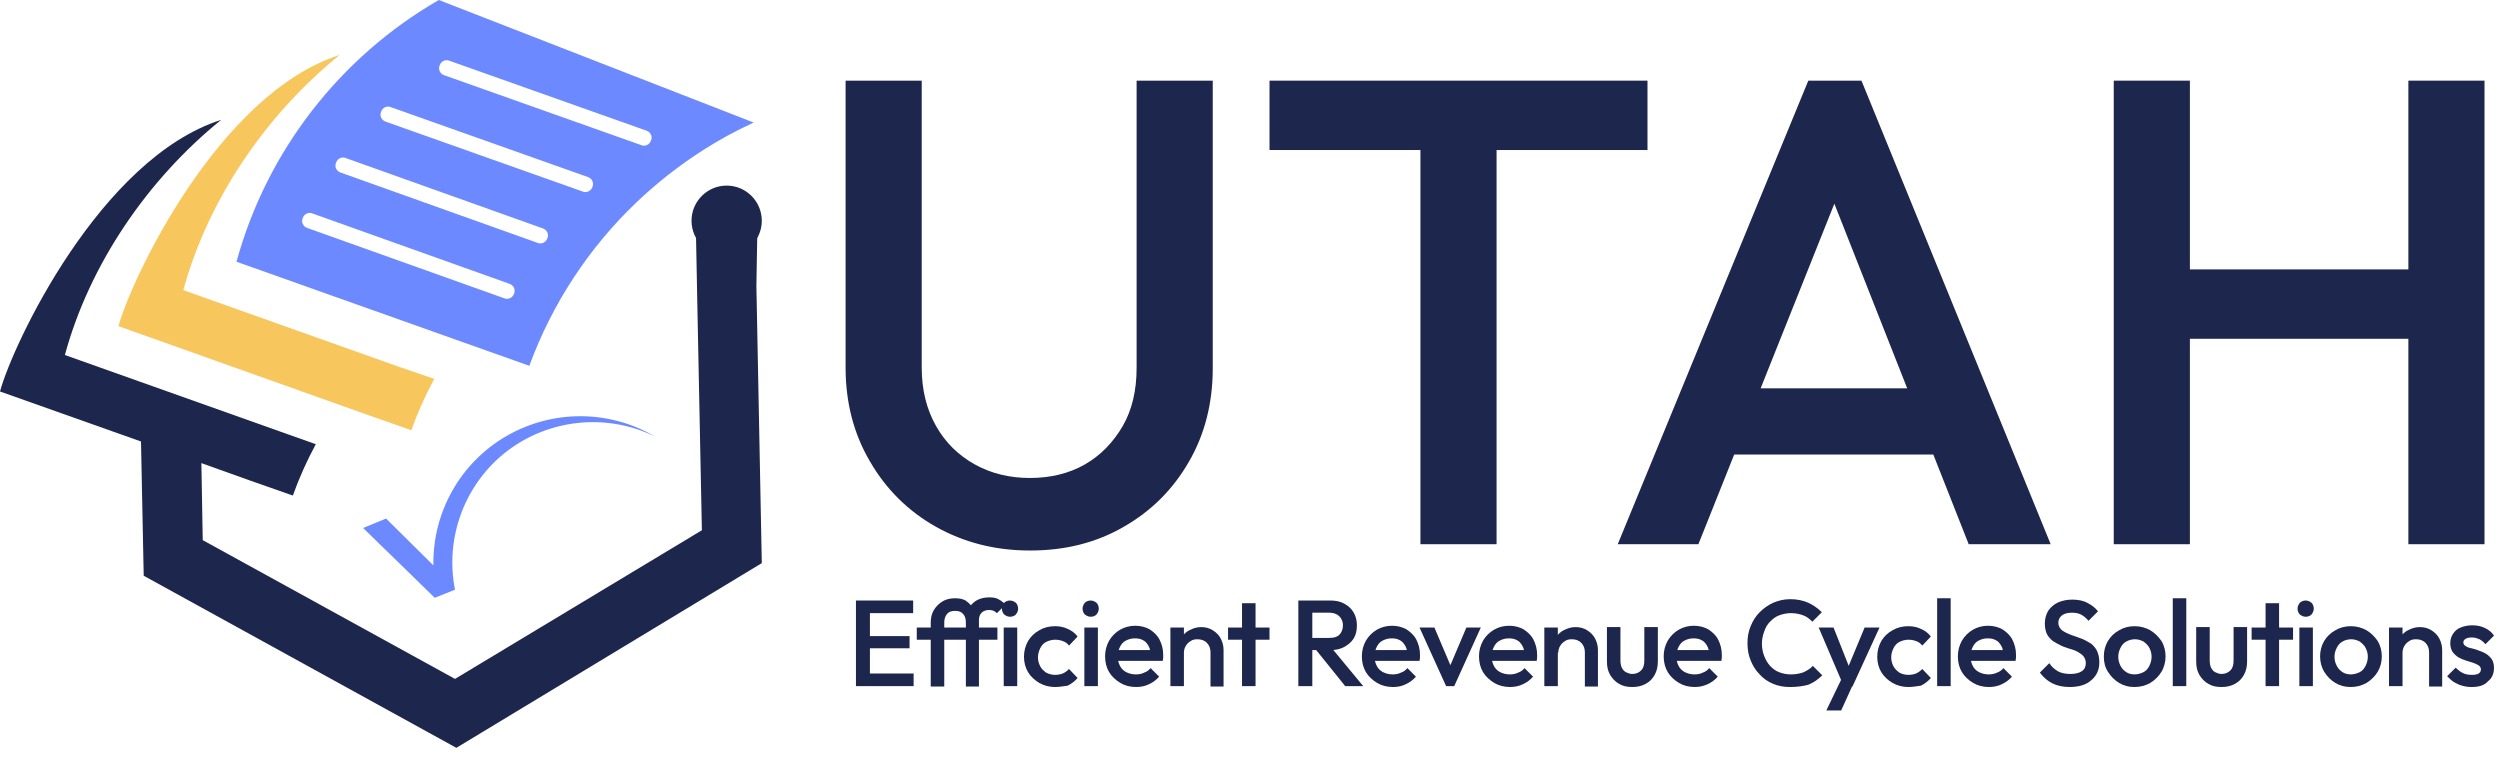
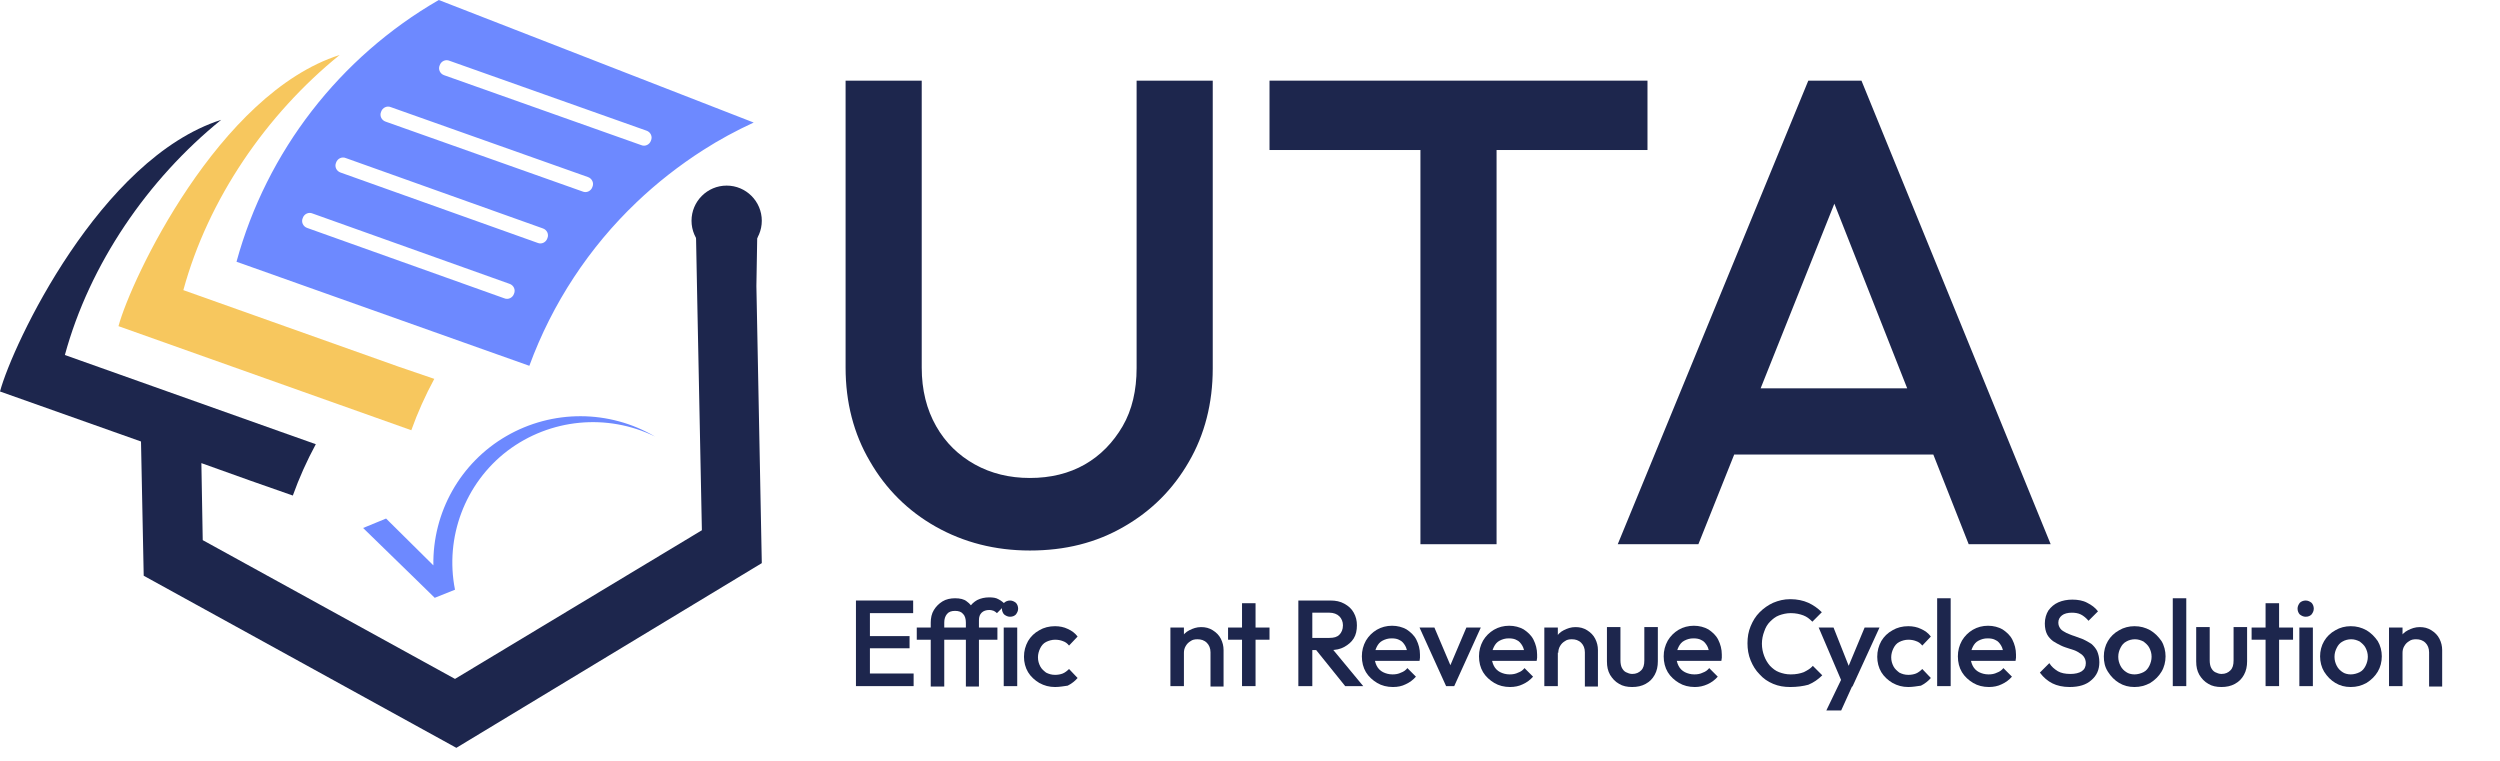
<svg xmlns="http://www.w3.org/2000/svg" width="174" height="53" viewBox="0 0 174 53" fill="none">
-   <path fill-rule="evenodd" clip-rule="evenodd" d="M27.749 25.523L12.761 20.193C14.486 13.859 18.531 7.964 23.642 3.825C15.207 6.522 9.124 19.44 8.246 22.701L25.68 28.909L28.627 29.944C29.066 28.721 29.599 27.53 30.226 26.369L27.749 25.523Z" fill="#F7C75E" />
+   <path fill-rule="evenodd" clip-rule="evenodd" d="M27.749 25.523L12.761 20.193C14.486 13.859 18.531 7.964 23.642 3.825C15.207 6.522 9.124 19.44 8.246 22.701L28.627 29.944C29.066 28.721 29.599 27.53 30.226 26.369L27.749 25.523Z" fill="#F7C75E" />
  <path fill-rule="evenodd" clip-rule="evenodd" d="M37.783 15.897C38.065 15.991 38.222 16.305 38.096 16.587C38.002 16.869 37.689 17.026 37.407 16.9L23.704 12.009C23.422 11.915 23.265 11.601 23.391 11.319C23.485 11.037 23.799 10.88 24.081 11.006L37.783 15.897ZM40.918 12.322C41.2 12.417 41.357 12.73 41.232 13.012C41.138 13.294 40.824 13.451 40.542 13.326L26.84 8.466C26.558 8.372 26.401 8.058 26.526 7.776C26.62 7.494 26.934 7.337 27.216 7.462L40.918 12.322ZM44.994 9.093C45.277 9.187 45.433 9.501 45.308 9.783C45.214 10.065 44.9 10.222 44.618 10.096L30.916 5.236C30.634 5.142 30.477 4.829 30.602 4.546C30.697 4.264 31.01 4.108 31.292 4.233L44.994 9.093ZM35.462 19.754C35.745 19.848 35.901 20.161 35.776 20.443C35.682 20.726 35.368 20.882 35.086 20.757L21.384 15.866C21.102 15.771 20.945 15.458 21.071 15.176C21.165 14.894 21.478 14.737 21.76 14.862L35.462 19.754ZM36.842 25.46C38.441 21.102 41.012 17.214 44.305 14.078C45.715 12.73 47.283 11.507 48.945 10.441C50.074 9.72 51.234 9.093 52.457 8.529L30.54 1.52588e-05C23.642 3.982 18.562 10.535 16.461 18.217L36.842 25.46Z" fill="#6D89FF" />
  <path fill-rule="evenodd" clip-rule="evenodd" d="M19.503 30.038L4.515 24.708C6.24 18.374 10.284 12.479 15.395 8.34C6.961 11.037 0.878 23.986 0 27.247L9.814 30.728L10.002 40.072L20.882 46.06L31.762 52.049L42.392 45.621L53.021 39.194L52.645 19.91L52.739 14.329C51.516 14.894 50.105 13.702 49.008 14.423C48.788 14.549 48.6 14.674 48.412 14.831L48.537 21.321L48.851 36.905L40.26 42.078L31.668 47.252L22.889 42.423L14.11 37.594L14.016 32.233L17.433 33.456L20.381 34.49C20.82 33.268 21.353 32.076 21.98 30.916L19.503 30.038Z" fill="#1D264D" />
  <path fill-rule="evenodd" clip-rule="evenodd" d="M30.163 39.35C30.101 35.651 32.045 32.202 35.243 30.352C38.441 28.502 42.392 28.502 45.59 30.383C42.266 28.753 38.284 29.129 35.306 31.386C32.358 33.644 30.947 37.406 31.668 41.044C31.668 41.044 31.198 41.232 30.257 41.608C30.257 41.608 28.596 39.977 25.272 36.748C25.805 36.529 26.338 36.309 26.871 36.09" fill="#6D89FF" />
  <path d="M50.576 17.81C51.924 17.81 53.021 16.712 53.021 15.364C53.021 14.016 51.924 12.918 50.576 12.918C49.227 12.918 48.13 14.016 48.13 15.364C48.13 16.712 49.227 17.81 50.576 17.81Z" fill="#1D264D" />
  <path d="M71.677 38.316C69.263 38.316 67.068 37.751 65.124 36.654C63.18 35.556 61.644 34.02 60.546 32.107C59.417 30.195 58.853 28 58.853 25.586V5.613H64.152V25.586C64.152 27.153 64.497 28.502 65.155 29.662C65.814 30.822 66.723 31.7 67.852 32.327C68.981 32.954 70.266 33.267 71.677 33.267C73.12 33.267 74.405 32.954 75.502 32.327C76.6 31.7 77.478 30.791 78.136 29.662C78.795 28.533 79.108 27.153 79.108 25.617V5.613H84.407V25.648C84.407 28.063 83.843 30.258 82.746 32.139C81.648 34.051 80.143 35.556 78.23 36.654C76.286 37.783 74.123 38.316 71.677 38.316Z" fill="#1D264D" />
  <path d="M88.358 10.441V5.613H114.665V10.441H88.358ZM98.862 37.877V6.522H104.161V37.877H98.862Z" fill="#1D264D" />
  <path d="M112.595 37.877L125.858 5.613H129.558L142.727 37.877H137.021L126.705 11.727H128.649L118.208 37.877H112.595ZM119.148 31.637V27.028H136.237V31.637H119.148Z" fill="#1D264D" />
-   <path d="M147.117 37.877V5.613H152.416V37.877H147.117ZM150.754 23.579V18.75H168.783V23.579H150.754ZM167.623 37.877V5.613H172.922V37.877H167.623Z" fill="#1D264D" />
  <path d="M59.574 47.754V41.796H60.546V47.754H59.574ZM60.264 42.674V41.796H63.556V42.674H60.264ZM60.264 45.12V44.273H63.305V45.12H60.264ZM60.264 47.754V46.876H63.588V47.754H60.264Z" fill="#1D264D" />
  <path d="M63.807 44.524V43.677H69.42V44.524H63.807ZM64.779 47.754V43.333C64.779 43.019 64.842 42.705 64.999 42.455C65.155 42.204 65.344 42.016 65.594 41.859C65.845 41.702 66.159 41.639 66.472 41.639C66.817 41.639 67.099 41.702 67.287 41.859C67.507 42.016 67.664 42.204 67.758 42.455C67.852 42.705 67.915 42.988 67.915 43.333H67.225C67.225 43.082 67.162 42.862 67.037 42.737C66.911 42.58 66.723 42.517 66.472 42.517C66.222 42.517 66.033 42.58 65.908 42.737C65.782 42.894 65.72 43.082 65.72 43.333V47.785H64.779V47.754ZM67.225 47.754V43.144C67.225 42.831 67.287 42.549 67.444 42.329C67.57 42.078 67.789 41.89 68.009 41.765C68.26 41.639 68.542 41.577 68.855 41.577C69.106 41.577 69.326 41.608 69.482 41.702C69.671 41.796 69.827 41.922 69.984 42.078L69.388 42.674C69.326 42.611 69.231 42.549 69.169 42.517C69.075 42.486 68.981 42.455 68.855 42.455C68.636 42.455 68.448 42.517 68.322 42.643C68.197 42.768 68.134 42.925 68.134 43.176V47.785H67.225V47.754Z" fill="#1D264D" />
  <path d="M70.297 42.925C70.141 42.925 70.015 42.862 69.89 42.768C69.796 42.674 69.733 42.517 69.733 42.361C69.733 42.204 69.796 42.078 69.89 41.953C69.984 41.859 70.141 41.796 70.297 41.796C70.454 41.796 70.58 41.859 70.705 41.953C70.799 42.047 70.862 42.204 70.862 42.361C70.862 42.517 70.799 42.643 70.705 42.768C70.611 42.862 70.486 42.925 70.297 42.925ZM69.859 47.754V43.677H70.799V47.754H69.859Z" fill="#1D264D" />
  <path d="M73.433 47.816C73.025 47.816 72.68 47.722 72.336 47.534C72.022 47.346 71.74 47.095 71.552 46.782C71.364 46.468 71.269 46.092 71.269 45.715C71.269 45.308 71.364 44.963 71.552 44.618C71.74 44.304 71.991 44.054 72.336 43.865C72.649 43.677 73.025 43.583 73.433 43.583C73.747 43.583 74.06 43.646 74.311 43.771C74.593 43.897 74.813 44.054 75.001 44.304L74.405 44.932C74.28 44.775 74.154 44.681 73.966 44.618C73.809 44.555 73.621 44.524 73.433 44.524C73.213 44.524 72.994 44.587 72.806 44.681C72.618 44.775 72.492 44.932 72.398 45.12C72.304 45.308 72.242 45.527 72.242 45.747C72.242 45.998 72.304 46.186 72.398 46.374C72.492 46.562 72.649 46.687 72.806 46.813C72.994 46.907 73.182 46.97 73.433 46.97C73.621 46.97 73.809 46.938 73.966 46.876C74.123 46.813 74.28 46.687 74.405 46.562L75.001 47.189C74.813 47.409 74.562 47.597 74.311 47.722C74.06 47.754 73.747 47.816 73.433 47.816Z" fill="#1D264D" />
-   <path d="M75.91 42.925C75.753 42.925 75.628 42.862 75.502 42.768C75.408 42.674 75.346 42.517 75.346 42.361C75.346 42.204 75.408 42.078 75.502 41.953C75.597 41.859 75.753 41.796 75.91 41.796C76.067 41.796 76.192 41.859 76.318 41.953C76.412 42.047 76.475 42.204 76.475 42.361C76.475 42.517 76.412 42.643 76.318 42.768C76.224 42.862 76.098 42.925 75.91 42.925ZM75.471 47.754V43.677H76.412V47.754H75.471Z" fill="#1D264D" />
-   <path d="M79.077 47.816C78.669 47.816 78.293 47.722 77.98 47.534C77.666 47.346 77.384 47.095 77.196 46.782C77.008 46.468 76.914 46.092 76.914 45.684C76.914 45.276 77.008 44.932 77.196 44.587C77.384 44.273 77.635 44.022 77.948 43.834C78.262 43.646 78.638 43.552 79.014 43.552C79.391 43.552 79.736 43.646 80.018 43.803C80.3 43.991 80.551 44.21 80.707 44.524C80.864 44.837 80.958 45.182 80.958 45.559C80.958 45.621 80.958 45.684 80.958 45.778C80.958 45.872 80.927 45.935 80.927 45.998H77.572V45.245H80.425L80.08 45.559C80.08 45.308 80.018 45.088 79.924 44.932C79.83 44.775 79.704 44.618 79.547 44.555C79.391 44.461 79.203 44.43 78.983 44.43C78.732 44.43 78.544 44.493 78.356 44.587C78.168 44.681 78.042 44.837 77.948 45.026C77.854 45.214 77.791 45.433 77.791 45.684C77.791 45.935 77.854 46.154 77.948 46.343C78.042 46.531 78.199 46.687 78.387 46.782C78.575 46.876 78.795 46.938 79.046 46.938C79.265 46.938 79.453 46.907 79.641 46.813C79.83 46.75 79.986 46.625 80.08 46.499L80.676 47.095C80.488 47.315 80.237 47.503 79.955 47.628C79.704 47.754 79.391 47.816 79.077 47.816Z" fill="#1D264D" />
  <path d="M81.46 47.754V43.677H82.401V47.754H81.46ZM84.251 47.754V45.402C84.251 45.12 84.156 44.9 84 44.743C83.812 44.555 83.592 44.493 83.341 44.493C83.153 44.493 82.996 44.524 82.871 44.618C82.714 44.712 82.62 44.806 82.526 44.963C82.432 45.12 82.401 45.276 82.401 45.433L82.024 45.245C82.024 44.932 82.087 44.649 82.213 44.43C82.338 44.179 82.526 43.991 82.777 43.865C83.028 43.74 83.279 43.646 83.592 43.646C83.906 43.646 84.156 43.709 84.407 43.865C84.658 44.022 84.846 44.21 84.972 44.461C85.097 44.712 85.16 44.963 85.16 45.245V47.785H84.251V47.754Z" fill="#1D264D" />
  <path d="M85.473 44.524V43.677H88.358V44.524H85.473ZM86.445 47.754V41.984H87.386V47.754H86.445Z" fill="#1D264D" />
  <path d="M90.365 47.754V41.796H91.337V47.754H90.365ZM91.023 45.214V44.398H92.528C92.842 44.398 93.061 44.336 93.218 44.179C93.375 44.022 93.469 43.803 93.469 43.521C93.469 43.27 93.375 43.05 93.218 42.894C93.061 42.737 92.81 42.643 92.528 42.643H91.023V41.796H92.591C92.967 41.796 93.281 41.859 93.563 42.016C93.845 42.172 94.065 42.361 94.221 42.643C94.378 42.925 94.441 43.207 94.441 43.521C94.441 43.865 94.378 44.179 94.221 44.43C94.065 44.681 93.845 44.869 93.563 45.026C93.281 45.182 92.967 45.245 92.591 45.245H91.023V45.214ZM93.626 47.754L91.556 45.182L92.466 44.837L94.88 47.754H93.626Z" fill="#1D264D" />
  <path d="M96.949 47.816C96.541 47.816 96.165 47.722 95.852 47.534C95.538 47.346 95.256 47.095 95.068 46.782C94.88 46.468 94.786 46.092 94.786 45.684C94.786 45.276 94.88 44.932 95.068 44.587C95.256 44.273 95.507 44.022 95.82 43.834C96.134 43.646 96.51 43.552 96.886 43.552C97.263 43.552 97.608 43.646 97.89 43.803C98.172 43.991 98.423 44.21 98.58 44.524C98.736 44.837 98.83 45.182 98.83 45.559C98.83 45.621 98.83 45.684 98.83 45.778C98.83 45.872 98.799 45.935 98.799 45.998H95.444V45.245H98.297L97.953 45.559C97.953 45.308 97.89 45.088 97.796 44.932C97.702 44.775 97.576 44.618 97.419 44.555C97.263 44.461 97.075 44.43 96.855 44.43C96.604 44.43 96.416 44.493 96.228 44.587C96.04 44.681 95.914 44.837 95.82 45.026C95.726 45.214 95.664 45.433 95.664 45.684C95.664 45.935 95.726 46.154 95.82 46.343C95.914 46.531 96.071 46.687 96.259 46.782C96.448 46.876 96.667 46.938 96.918 46.938C97.137 46.938 97.325 46.907 97.513 46.813C97.702 46.75 97.858 46.625 97.953 46.499L98.548 47.095C98.36 47.315 98.109 47.503 97.827 47.628C97.576 47.754 97.294 47.816 96.949 47.816Z" fill="#1D264D" />
  <path d="M100.649 47.754L98.799 43.677H99.834L101.245 47.001H100.649L102.06 43.677H103.064L101.214 47.754H100.649Z" fill="#1D264D" />
  <path d="M105.101 47.816C104.694 47.816 104.318 47.722 104.004 47.534C103.691 47.346 103.408 47.095 103.22 46.782C103.032 46.468 102.938 46.092 102.938 45.684C102.938 45.276 103.032 44.932 103.22 44.587C103.408 44.273 103.659 44.022 103.973 43.834C104.286 43.646 104.663 43.552 105.039 43.552C105.415 43.552 105.76 43.646 106.042 43.803C106.324 43.991 106.575 44.21 106.732 44.524C106.889 44.837 106.983 45.182 106.983 45.559C106.983 45.621 106.983 45.684 106.983 45.778C106.983 45.872 106.951 45.935 106.951 45.998H103.596V45.245H106.45L106.105 45.559C106.105 45.308 106.042 45.088 105.948 44.932C105.854 44.775 105.729 44.618 105.572 44.555C105.415 44.461 105.227 44.43 105.007 44.43C104.757 44.43 104.568 44.493 104.38 44.587C104.192 44.681 104.067 44.837 103.973 45.026C103.879 45.214 103.816 45.433 103.816 45.684C103.816 45.935 103.879 46.154 103.973 46.343C104.067 46.531 104.224 46.687 104.412 46.782C104.6 46.876 104.819 46.938 105.07 46.938C105.29 46.938 105.478 46.907 105.666 46.813C105.854 46.75 106.011 46.625 106.105 46.499L106.701 47.095C106.512 47.315 106.262 47.503 105.979 47.628C105.729 47.754 105.415 47.816 105.101 47.816Z" fill="#1D264D" />
  <path d="M107.485 47.754V43.677H108.425V47.754H107.485ZM110.307 47.754V45.402C110.307 45.12 110.212 44.9 110.056 44.743C109.868 44.555 109.648 44.493 109.397 44.493C109.209 44.493 109.052 44.524 108.927 44.618C108.77 44.712 108.676 44.806 108.582 44.963C108.488 45.12 108.457 45.276 108.457 45.433L108.08 45.245C108.08 44.932 108.143 44.649 108.268 44.43C108.394 44.179 108.582 43.991 108.833 43.865C109.084 43.74 109.335 43.646 109.648 43.646C109.962 43.646 110.212 43.709 110.463 43.865C110.714 44.022 110.902 44.21 111.028 44.461C111.153 44.712 111.216 44.963 111.216 45.245V47.785H110.307V47.754Z" fill="#1D264D" />
  <path d="M113.599 47.816C113.254 47.816 112.94 47.754 112.689 47.597C112.407 47.44 112.219 47.221 112.062 46.97C111.905 46.687 111.843 46.405 111.843 46.029V43.646H112.783V45.966C112.783 46.154 112.815 46.343 112.877 46.468C112.94 46.593 113.034 46.719 113.16 46.782C113.285 46.844 113.442 46.907 113.599 46.907C113.881 46.907 114.069 46.813 114.226 46.656C114.383 46.499 114.445 46.28 114.445 45.966V43.646H115.386V46.029C115.386 46.374 115.323 46.687 115.166 46.97C115.01 47.252 114.821 47.44 114.539 47.597C114.257 47.754 113.944 47.816 113.599 47.816Z" fill="#1D264D" />
  <path d="M117.957 47.816C117.549 47.816 117.173 47.722 116.86 47.534C116.546 47.346 116.264 47.095 116.076 46.782C115.888 46.468 115.793 46.092 115.793 45.684C115.793 45.276 115.888 44.932 116.076 44.587C116.264 44.273 116.515 44.022 116.828 43.834C117.142 43.646 117.518 43.552 117.894 43.552C118.27 43.552 118.615 43.646 118.898 43.803C119.18 43.991 119.431 44.21 119.587 44.524C119.744 44.837 119.838 45.182 119.838 45.559C119.838 45.621 119.838 45.684 119.838 45.778C119.838 45.841 119.807 45.935 119.807 45.998H116.452V45.245H119.305L118.96 45.559C118.96 45.308 118.898 45.088 118.804 44.932C118.709 44.775 118.584 44.618 118.427 44.555C118.271 44.461 118.082 44.43 117.863 44.43C117.612 44.43 117.424 44.493 117.236 44.587C117.048 44.681 116.922 44.837 116.828 45.026C116.734 45.214 116.671 45.433 116.671 45.684C116.671 45.935 116.734 46.154 116.828 46.343C116.922 46.531 117.079 46.687 117.267 46.782C117.455 46.876 117.675 46.938 117.926 46.938C118.145 46.938 118.333 46.907 118.521 46.813C118.709 46.75 118.866 46.625 118.96 46.499L119.556 47.095C119.368 47.315 119.117 47.503 118.835 47.628C118.553 47.754 118.271 47.816 117.957 47.816Z" fill="#1D264D" />
  <path d="M124.604 47.816C124.165 47.816 123.789 47.754 123.413 47.597C123.036 47.44 122.723 47.221 122.472 46.938C122.19 46.656 122.002 46.343 121.845 45.966C121.688 45.59 121.625 45.182 121.625 44.775C121.625 44.336 121.688 43.96 121.845 43.583C122.002 43.207 122.19 42.894 122.472 42.611C122.754 42.329 123.068 42.11 123.413 41.953C123.789 41.796 124.165 41.702 124.604 41.702C125.075 41.702 125.513 41.796 125.858 41.953C126.203 42.11 126.517 42.329 126.799 42.611L126.141 43.27C125.952 43.082 125.764 42.925 125.513 42.831C125.263 42.737 124.98 42.674 124.636 42.674C124.353 42.674 124.071 42.737 123.82 42.831C123.569 42.925 123.381 43.082 123.193 43.27C123.005 43.458 122.88 43.677 122.786 43.96C122.692 44.21 122.629 44.493 122.629 44.806C122.629 45.12 122.692 45.402 122.786 45.653C122.88 45.904 123.005 46.123 123.193 46.343C123.381 46.531 123.569 46.687 123.82 46.782C124.071 46.876 124.322 46.938 124.636 46.938C125.012 46.938 125.294 46.876 125.545 46.782C125.796 46.656 126.015 46.531 126.172 46.343L126.83 47.001C126.548 47.283 126.235 47.503 125.858 47.659C125.513 47.754 125.075 47.816 124.604 47.816Z" fill="#1D264D" />
  <path d="M128.335 47.785L126.58 43.677H127.614L128.806 46.687H128.524L129.778 43.677H130.813L128.931 47.785H128.335ZM127.113 49.447L128.367 46.844L128.9 47.785L128.147 49.447H127.113Z" fill="#1D264D" />
  <path d="M132.819 47.816C132.412 47.816 132.067 47.722 131.722 47.534C131.408 47.346 131.126 47.095 130.938 46.782C130.75 46.468 130.656 46.092 130.656 45.715C130.656 45.308 130.75 44.963 130.938 44.618C131.126 44.304 131.377 44.054 131.722 43.865C132.035 43.677 132.412 43.583 132.819 43.583C133.133 43.583 133.446 43.646 133.697 43.771C133.979 43.897 134.199 44.054 134.387 44.304L133.791 44.932C133.666 44.775 133.54 44.681 133.352 44.618C133.196 44.555 133.007 44.524 132.819 44.524C132.6 44.524 132.38 44.587 132.192 44.681C132.004 44.775 131.879 44.932 131.785 45.12C131.69 45.308 131.628 45.527 131.628 45.747C131.628 45.998 131.69 46.186 131.785 46.374C131.879 46.562 132.035 46.687 132.192 46.813C132.38 46.907 132.568 46.97 132.819 46.97C133.007 46.97 133.196 46.938 133.352 46.876C133.509 46.813 133.666 46.687 133.791 46.562L134.387 47.189C134.199 47.409 133.948 47.597 133.697 47.722C133.446 47.754 133.133 47.816 132.819 47.816Z" fill="#1D264D" />
  <path d="M134.826 47.754V41.639H135.767V47.754H134.826Z" fill="#1D264D" />
  <path d="M138.432 47.816C138.024 47.816 137.648 47.722 137.334 47.534C137.021 47.346 136.739 47.095 136.551 46.782C136.362 46.468 136.268 46.092 136.268 45.684C136.268 45.276 136.362 44.932 136.551 44.587C136.739 44.273 136.989 44.022 137.303 43.834C137.617 43.646 137.993 43.552 138.369 43.552C138.745 43.552 139.09 43.646 139.372 43.803C139.655 43.991 139.905 44.21 140.062 44.524C140.219 44.837 140.313 45.182 140.313 45.559C140.313 45.621 140.313 45.684 140.313 45.778C140.313 45.841 140.282 45.935 140.282 45.998H136.927V45.245H139.78L139.435 45.559C139.435 45.308 139.372 45.088 139.278 44.932C139.184 44.775 139.059 44.618 138.902 44.555C138.745 44.461 138.557 44.43 138.338 44.43C138.087 44.43 137.899 44.493 137.711 44.587C137.523 44.681 137.397 44.837 137.303 45.026C137.209 45.214 137.146 45.433 137.146 45.684C137.146 45.935 137.209 46.154 137.303 46.343C137.397 46.531 137.554 46.687 137.742 46.782C137.93 46.876 138.15 46.938 138.4 46.938C138.62 46.938 138.808 46.907 138.996 46.813C139.184 46.75 139.341 46.625 139.435 46.499L140.031 47.095C139.843 47.315 139.592 47.503 139.31 47.628C139.059 47.754 138.745 47.816 138.432 47.816Z" fill="#1D264D" />
  <path d="M144.044 47.816C143.574 47.816 143.166 47.722 142.853 47.565C142.539 47.409 142.226 47.158 141.975 46.813L142.633 46.154C142.79 46.405 142.978 46.562 143.229 46.719C143.449 46.844 143.731 46.907 144.107 46.907C144.421 46.907 144.703 46.844 144.891 46.719C145.079 46.593 145.173 46.405 145.173 46.154C145.173 45.966 145.11 45.809 145.016 45.684C144.922 45.559 144.765 45.465 144.609 45.37C144.452 45.276 144.264 45.214 144.044 45.151C143.856 45.088 143.637 45.026 143.449 44.932C143.26 44.837 143.072 44.743 142.884 44.618C142.727 44.493 142.571 44.336 142.477 44.148C142.382 43.96 142.32 43.709 142.32 43.395C142.32 43.05 142.414 42.737 142.571 42.486C142.759 42.235 142.978 42.047 143.26 41.922C143.543 41.796 143.888 41.733 144.232 41.733C144.609 41.733 144.985 41.796 145.267 41.953C145.581 42.11 145.832 42.298 146.02 42.549L145.361 43.207C145.204 43.019 145.016 42.862 144.828 42.768C144.64 42.674 144.421 42.643 144.201 42.643C143.919 42.643 143.668 42.705 143.511 42.831C143.354 42.956 143.26 43.113 143.26 43.333C143.26 43.521 143.323 43.646 143.417 43.771C143.511 43.897 143.668 43.96 143.825 44.054C143.982 44.116 144.17 44.21 144.389 44.273C144.577 44.336 144.797 44.43 144.985 44.493C145.173 44.587 145.361 44.681 145.549 44.806C145.706 44.932 145.863 45.12 145.957 45.308C146.051 45.527 146.114 45.778 146.114 46.092C146.114 46.625 145.926 47.032 145.549 47.346C145.204 47.659 144.703 47.816 144.044 47.816Z" fill="#1D264D" />
  <path d="M148.559 47.816C148.152 47.816 147.807 47.722 147.493 47.534C147.18 47.346 146.929 47.095 146.709 46.75C146.49 46.405 146.427 46.06 146.427 45.684C146.427 45.308 146.521 44.932 146.709 44.618C146.898 44.304 147.148 44.054 147.493 43.865C147.807 43.677 148.183 43.583 148.559 43.583C148.967 43.583 149.312 43.677 149.657 43.865C149.97 44.054 150.221 44.304 150.441 44.618C150.629 44.932 150.723 45.308 150.723 45.684C150.723 46.06 150.629 46.437 150.441 46.75C150.253 47.064 150.002 47.315 149.657 47.534C149.312 47.722 148.967 47.816 148.559 47.816ZM148.559 46.938C148.779 46.938 148.998 46.876 149.186 46.782C149.375 46.687 149.5 46.531 149.594 46.343C149.688 46.154 149.751 45.935 149.751 45.715C149.751 45.465 149.688 45.276 149.594 45.088C149.5 44.9 149.343 44.775 149.186 44.649C148.998 44.555 148.81 44.493 148.591 44.493C148.371 44.493 148.152 44.555 147.995 44.649C147.807 44.743 147.681 44.9 147.587 45.088C147.493 45.276 147.431 45.465 147.431 45.715C147.431 45.966 147.493 46.154 147.587 46.343C147.681 46.531 147.838 46.687 147.995 46.782C148.12 46.876 148.34 46.938 148.559 46.938Z" fill="#1D264D" />
  <path d="M151.225 47.754V41.639H152.165V47.754H151.225Z" fill="#1D264D" />
  <path d="M154.611 47.816C154.266 47.816 153.952 47.754 153.702 47.597C153.419 47.44 153.231 47.221 153.074 46.97C152.918 46.687 152.855 46.405 152.855 46.029V43.646H153.796V45.966C153.796 46.154 153.827 46.343 153.89 46.468C153.952 46.593 154.046 46.719 154.172 46.782C154.297 46.844 154.454 46.907 154.611 46.907C154.893 46.907 155.081 46.813 155.238 46.656C155.395 46.499 155.457 46.28 155.457 45.966V43.646H156.398V46.029C156.398 46.374 156.335 46.687 156.179 46.97C156.022 47.252 155.834 47.44 155.552 47.597C155.269 47.754 154.956 47.816 154.611 47.816Z" fill="#1D264D" />
  <path d="M156.712 44.524V43.677H159.596V44.524H156.712ZM157.684 47.754V41.984H158.624V47.754H157.684Z" fill="#1D264D" />
  <path d="M160.474 42.925C160.318 42.925 160.192 42.862 160.067 42.768C159.973 42.674 159.91 42.517 159.91 42.361C159.91 42.204 159.973 42.078 160.067 41.953C160.161 41.859 160.318 41.796 160.474 41.796C160.631 41.796 160.756 41.859 160.882 41.953C160.976 42.047 161.039 42.204 161.039 42.361C161.039 42.517 160.976 42.643 160.882 42.768C160.788 42.862 160.662 42.925 160.474 42.925ZM160.035 47.754V43.677H160.976V47.754H160.035Z" fill="#1D264D" />
  <path d="M163.61 47.816C163.202 47.816 162.857 47.722 162.544 47.534C162.23 47.346 161.979 47.095 161.76 46.75C161.572 46.437 161.478 46.06 161.478 45.684C161.478 45.308 161.572 44.932 161.76 44.618C161.948 44.304 162.199 44.054 162.544 43.865C162.857 43.677 163.233 43.583 163.61 43.583C164.017 43.583 164.362 43.677 164.707 43.865C165.021 44.054 165.271 44.304 165.491 44.618C165.679 44.932 165.773 45.308 165.773 45.684C165.773 46.06 165.679 46.437 165.491 46.75C165.303 47.064 165.052 47.315 164.707 47.534C164.362 47.722 164.017 47.816 163.61 47.816ZM163.61 46.938C163.829 46.938 164.049 46.876 164.237 46.782C164.425 46.687 164.55 46.531 164.644 46.343C164.738 46.154 164.801 45.935 164.801 45.715C164.801 45.465 164.738 45.276 164.644 45.088C164.55 44.9 164.394 44.775 164.237 44.649C164.049 44.555 163.861 44.493 163.641 44.493C163.422 44.493 163.202 44.555 163.045 44.649C162.857 44.743 162.732 44.9 162.638 45.088C162.544 45.276 162.481 45.465 162.481 45.715C162.481 45.966 162.544 46.154 162.638 46.343C162.732 46.531 162.889 46.687 163.045 46.782C163.171 46.876 163.39 46.938 163.61 46.938Z" fill="#1D264D" />
  <path d="M166.275 47.754V43.677H167.216V47.754H166.275ZM169.065 47.754V45.402C169.065 45.12 168.971 44.9 168.815 44.743C168.627 44.555 168.407 44.493 168.156 44.493C167.968 44.493 167.811 44.524 167.686 44.618C167.529 44.712 167.435 44.806 167.341 44.963C167.247 45.12 167.216 45.276 167.216 45.433L166.839 45.245C166.839 44.932 166.902 44.649 167.027 44.43C167.153 44.179 167.341 43.991 167.592 43.865C167.843 43.74 168.093 43.646 168.407 43.646C168.721 43.646 168.971 43.709 169.222 43.865C169.473 44.022 169.661 44.21 169.787 44.461C169.912 44.712 169.975 44.963 169.975 45.245V47.785H169.065V47.754Z" fill="#1D264D" />
-   <path d="M172.013 47.816C171.793 47.816 171.574 47.785 171.355 47.722C171.135 47.659 170.947 47.565 170.79 47.471C170.602 47.346 170.477 47.221 170.32 47.064L170.916 46.468C171.072 46.625 171.229 46.75 171.417 46.844C171.605 46.938 171.794 46.97 172.044 46.97C172.264 46.97 172.421 46.938 172.515 46.876C172.609 46.813 172.671 46.719 172.671 46.593C172.671 46.468 172.609 46.374 172.515 46.311C172.421 46.248 172.295 46.186 172.107 46.123C171.95 46.06 171.762 46.029 171.605 45.966C171.417 45.904 171.26 45.841 171.104 45.747C170.947 45.653 170.822 45.527 170.696 45.37C170.602 45.214 170.539 45.026 170.539 44.775C170.539 44.524 170.602 44.304 170.727 44.116C170.853 43.928 171.01 43.771 171.26 43.677C171.48 43.583 171.762 43.521 172.076 43.521C172.389 43.521 172.703 43.583 172.954 43.709C173.204 43.834 173.424 43.991 173.581 44.242L172.985 44.837C172.86 44.681 172.734 44.587 172.577 44.493C172.421 44.43 172.264 44.367 172.044 44.367C171.856 44.367 171.699 44.398 171.605 44.461C171.511 44.524 171.449 44.587 171.449 44.712C171.449 44.837 171.511 44.9 171.605 44.963C171.699 45.026 171.825 45.088 172.013 45.12C172.17 45.151 172.358 45.214 172.515 45.276C172.703 45.339 172.86 45.402 173.016 45.496C173.173 45.59 173.299 45.715 173.424 45.872C173.518 46.029 173.581 46.217 173.581 46.468C173.581 46.876 173.455 47.189 173.173 47.409C172.891 47.722 172.515 47.816 172.013 47.816Z" fill="#1D264D" />
</svg>